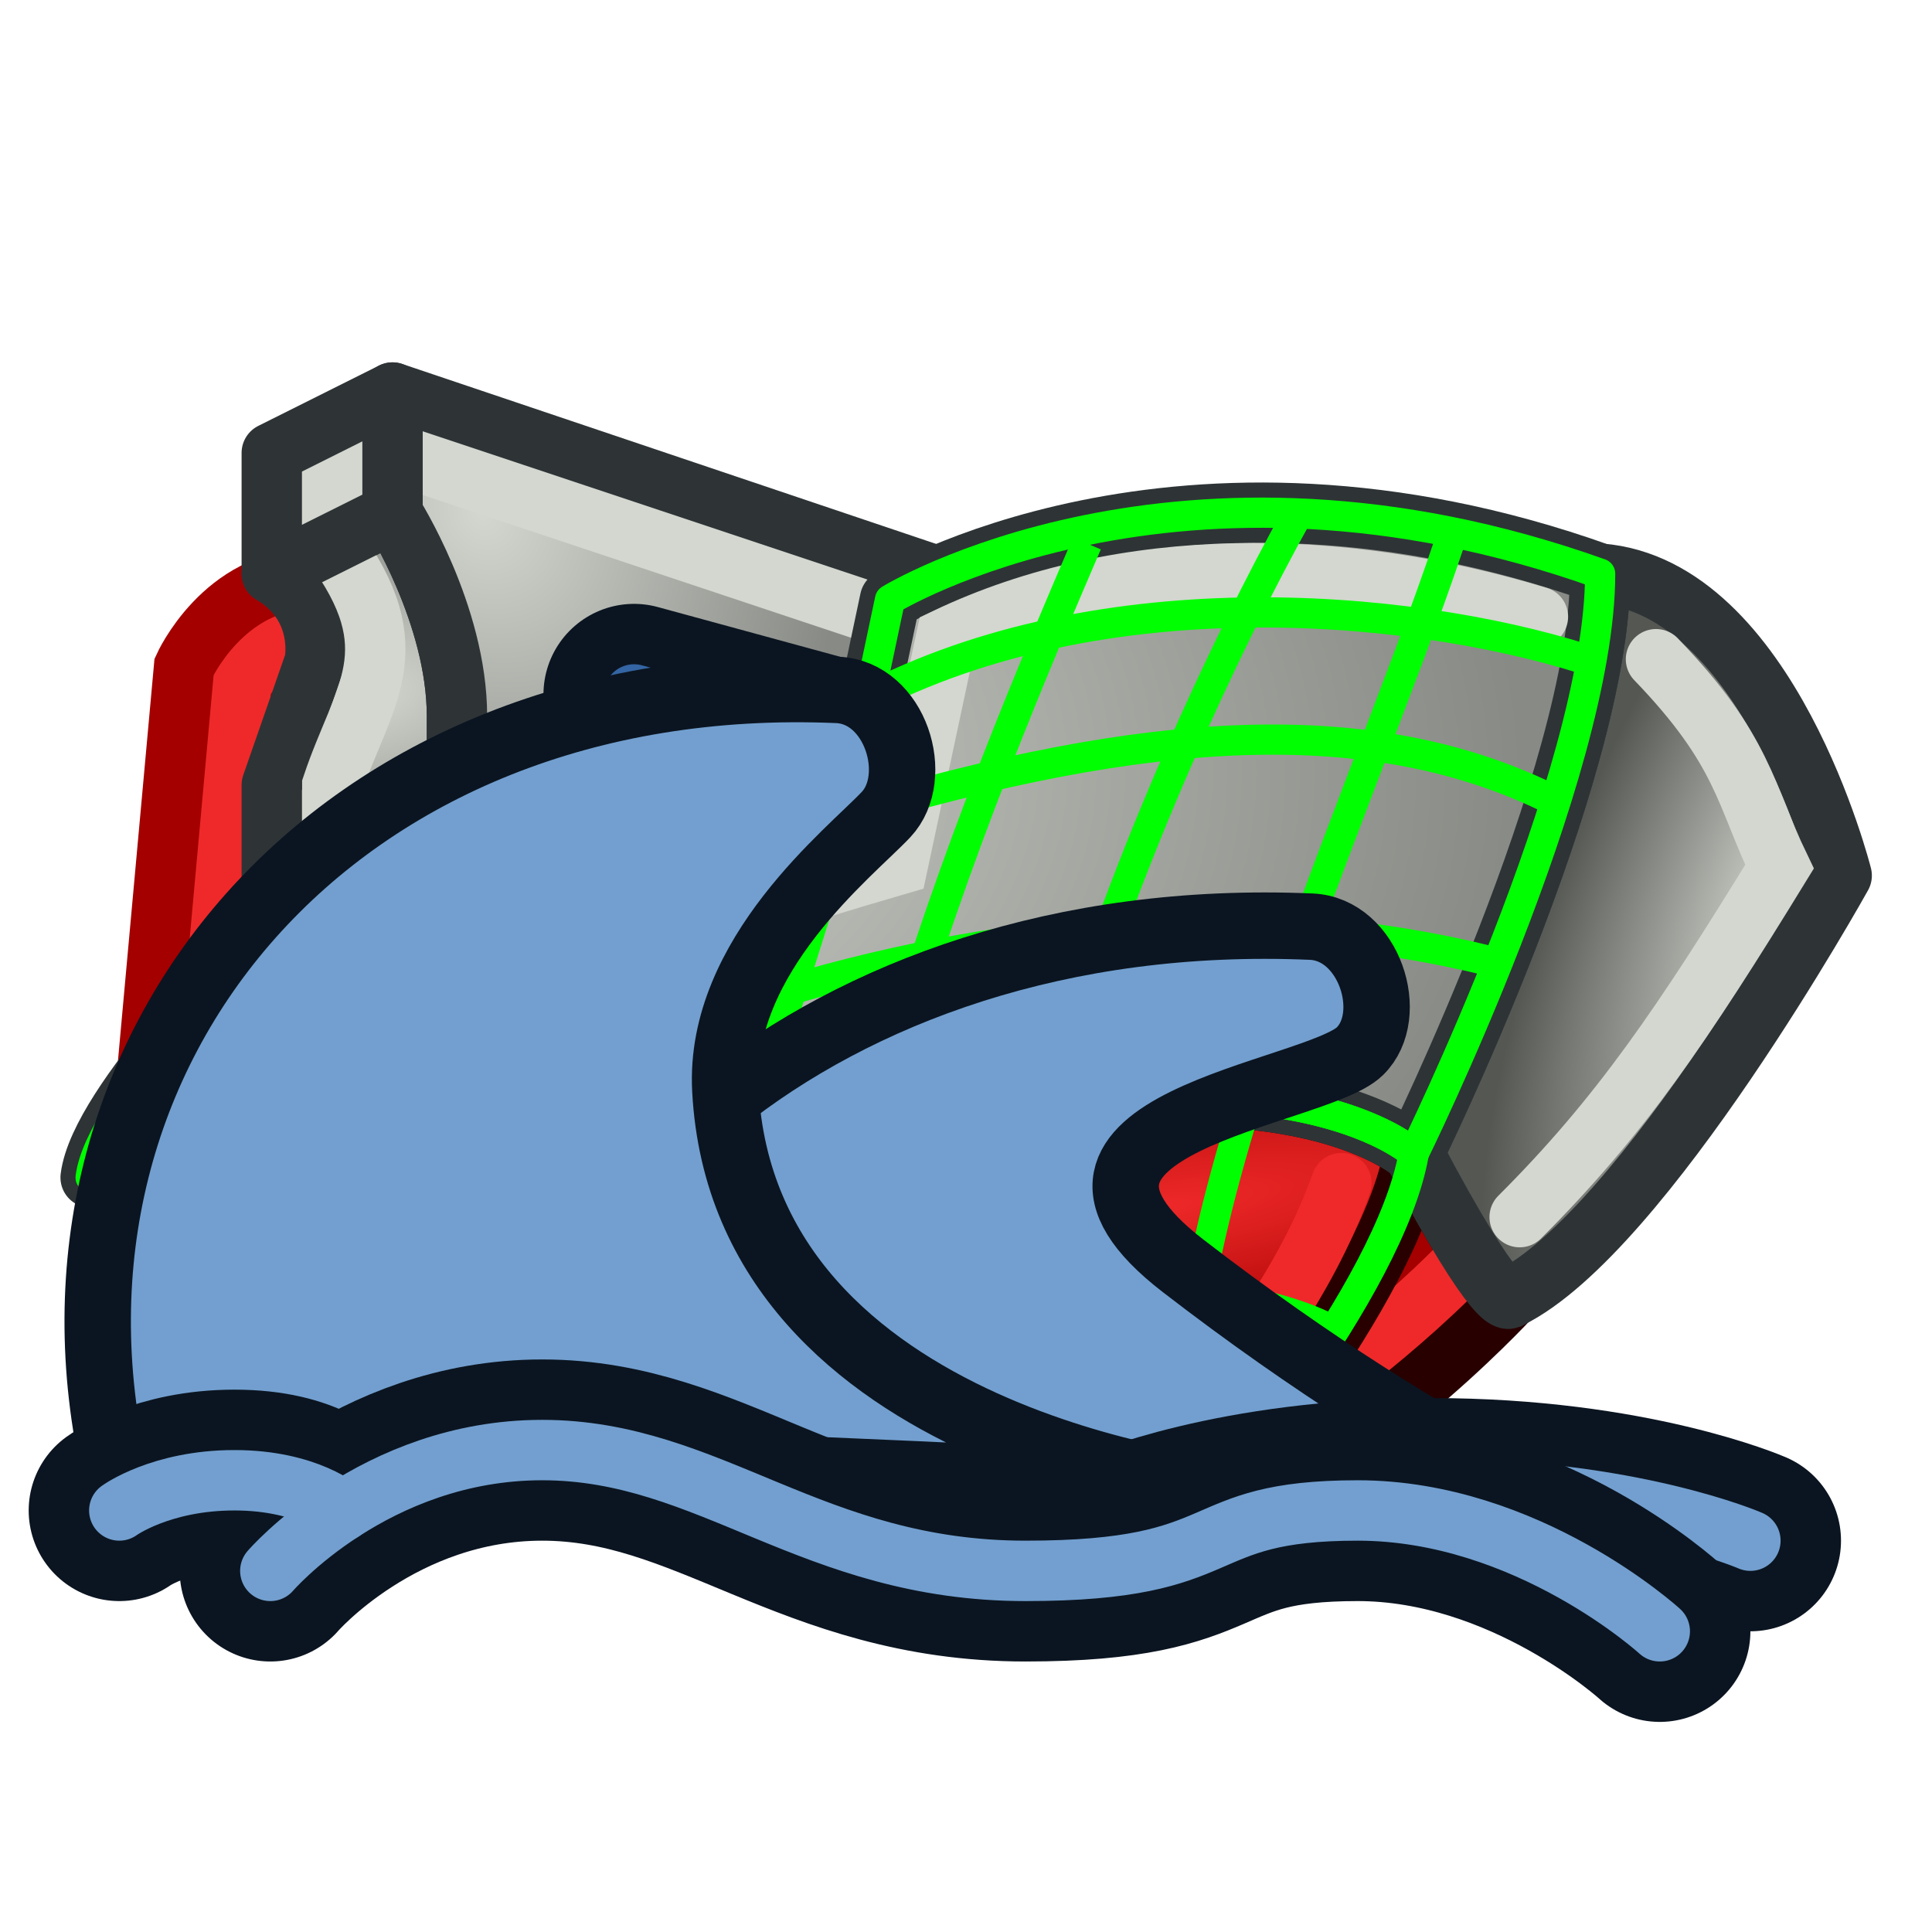
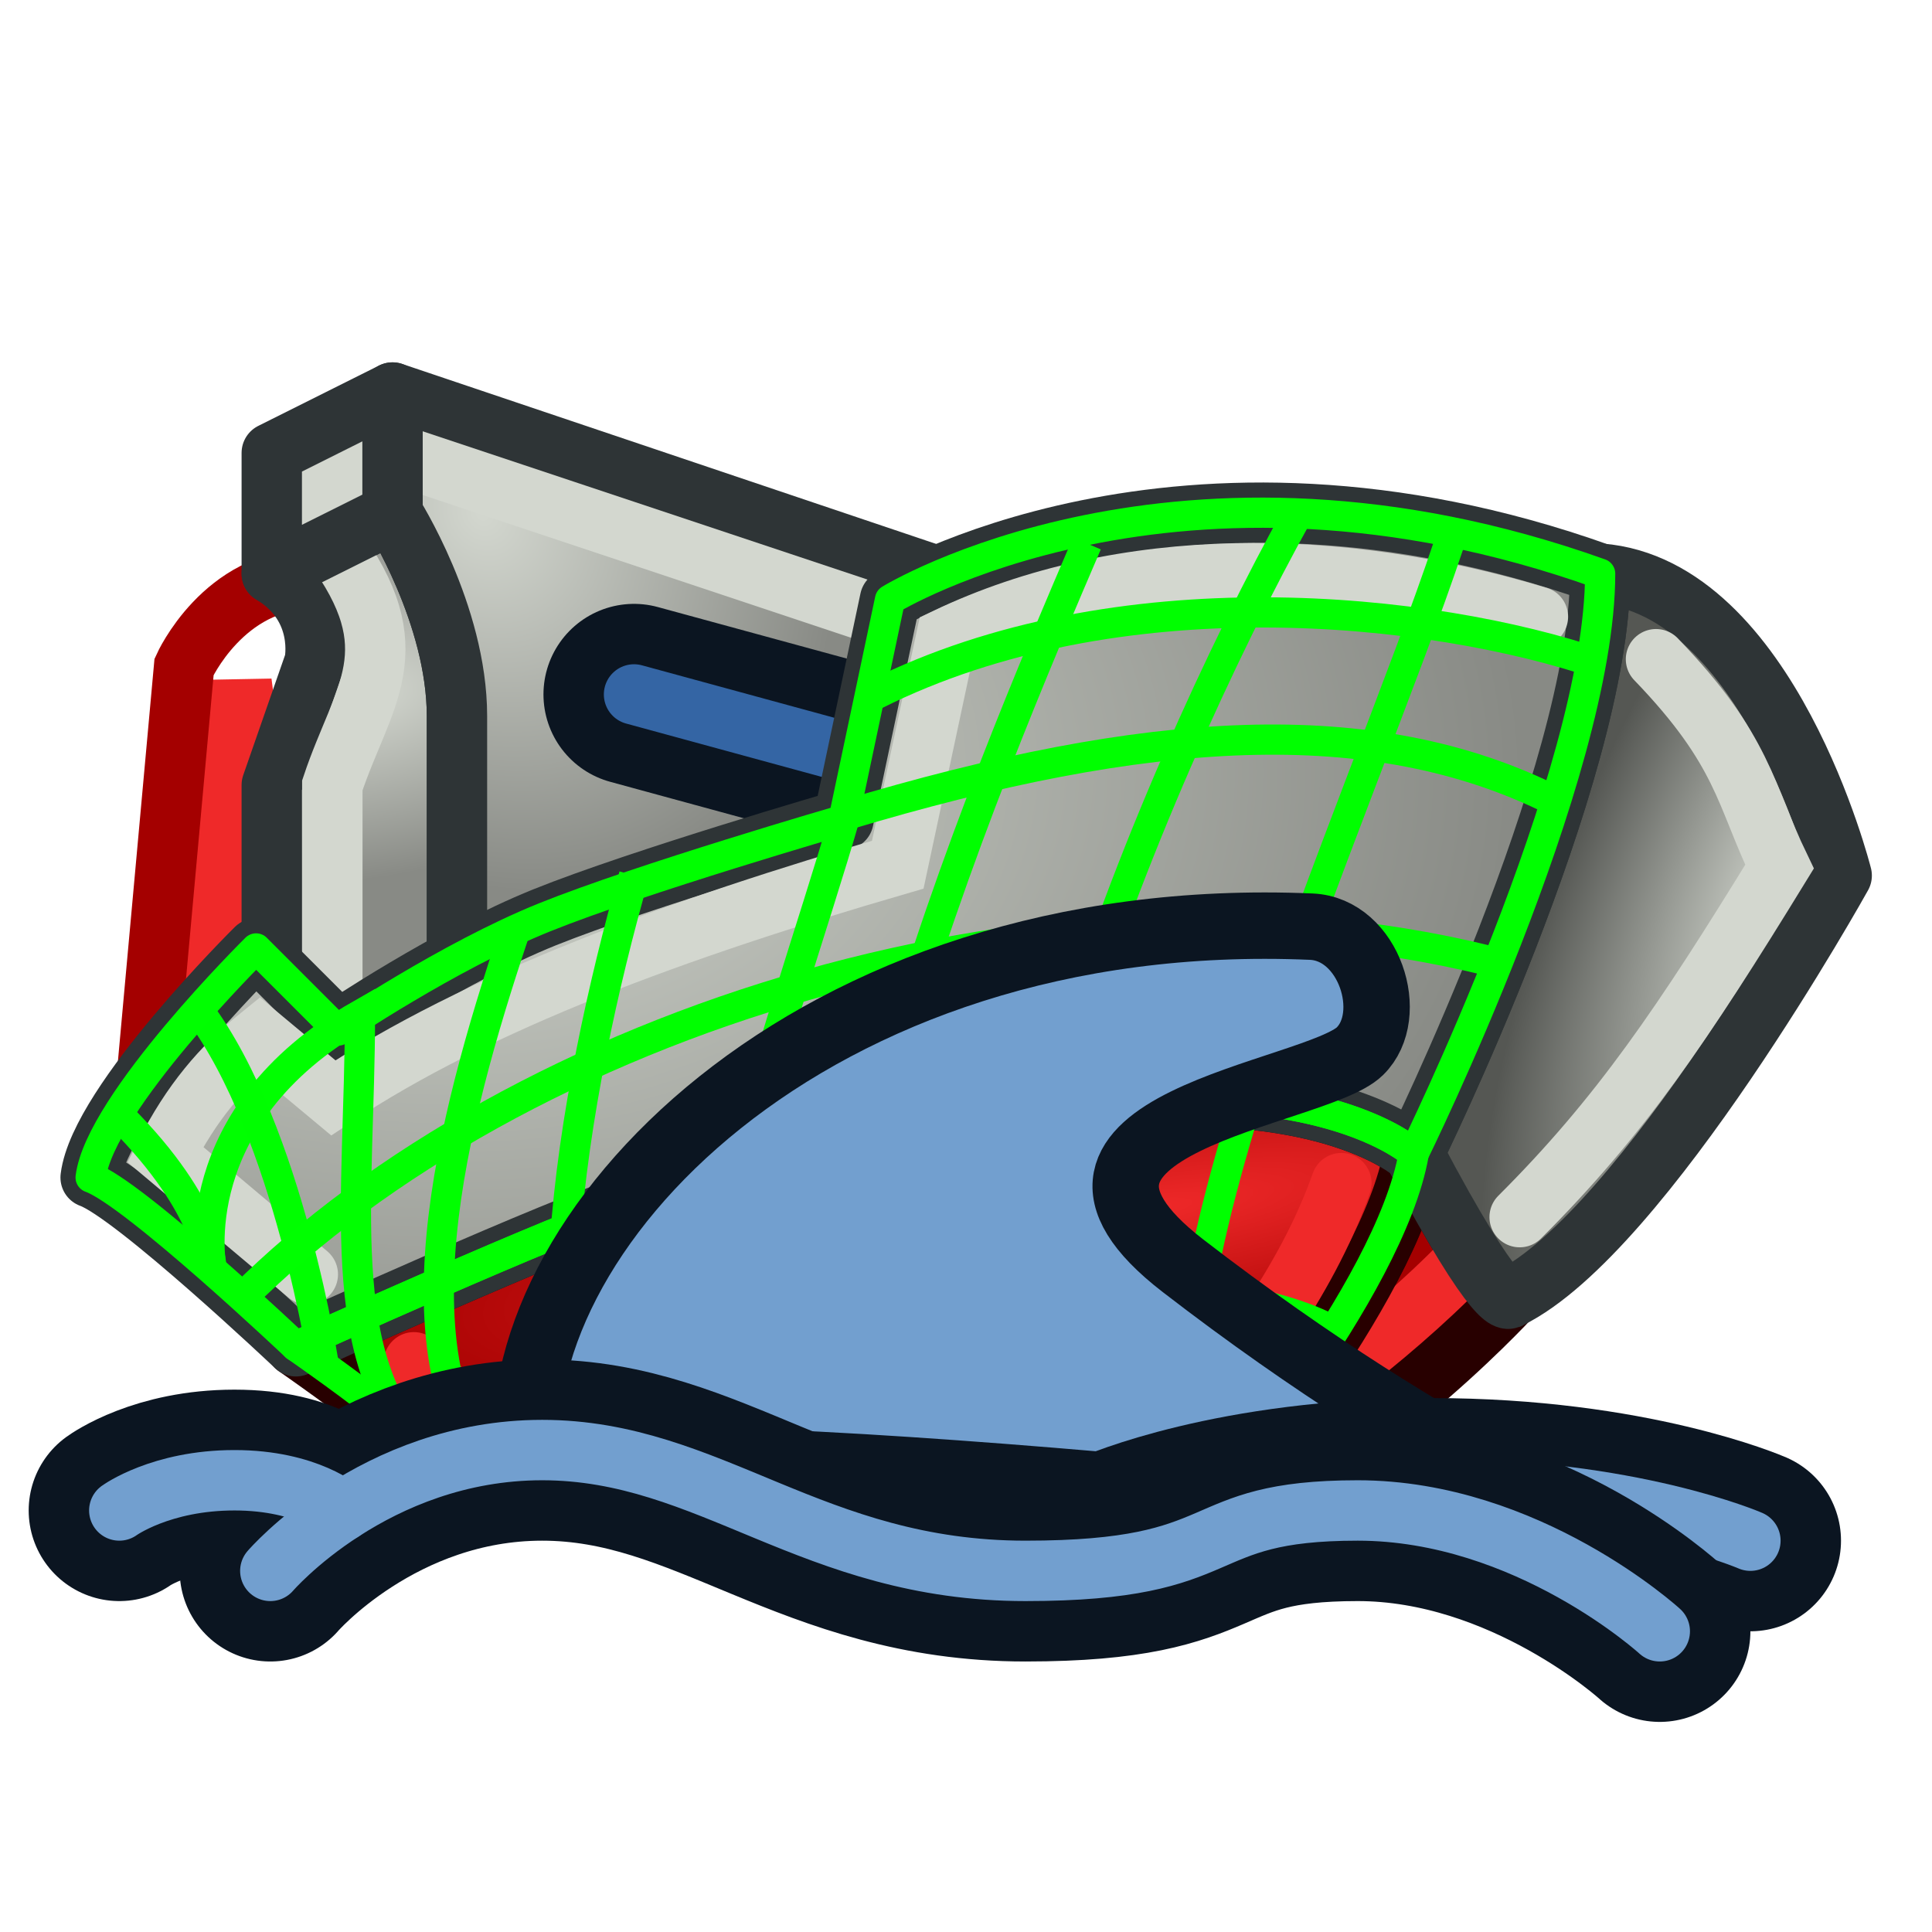
<svg xmlns="http://www.w3.org/2000/svg" xmlns:ns1="http://www.inkscape.org/namespaces/inkscape" xmlns:ns2="http://sodipodi.sourceforge.net/DTD/sodipodi-0.dtd" xmlns:xlink="http://www.w3.org/1999/xlink" width="64px" height="64px" id="svg2985" version="1.1" ns1:version="1.1.1 (3bf5ae0d25, 2021-09-20)" ns2:docname="Seakeeping_RAOs.svg">
  <defs id="defs2987">
    <linearGradient id="linearGradient3981">
      <stop id="stop3983" offset="0" style="stop-color:#d3d7cf;stop-opacity:1" />
      <stop id="stop3985" offset="1" style="stop-color:#888a85;stop-opacity:1" />
    </linearGradient>
    <linearGradient id="linearGradient3975">
      <stop id="stop3977" offset="0" style="stop-color:#d3d7cf;stop-opacity:1" />
      <stop id="stop3979" offset="1" style="stop-color:#888a85;stop-opacity:1" />
    </linearGradient>
    <linearGradient id="linearGradient3932">
      <stop id="stop3934" offset="0" style="stop-color:#d3d7cf;stop-opacity:1" />
      <stop id="stop3936" offset="1" style="stop-color:#888a85;stop-opacity:1" />
    </linearGradient>
    <linearGradient id="linearGradient3924">
      <stop id="stop3926" offset="0" style="stop-color:#d3d7cf;stop-opacity:1" />
      <stop id="stop3928" offset="1" style="stop-color:#555753;stop-opacity:1" />
    </linearGradient>
    <linearGradient id="linearGradient3859">
      <stop id="stop3861" offset="0" style="stop-color:#a40000;stop-opacity:1" />
      <stop id="stop3863" offset="1" style="stop-color:#960000;stop-opacity:1;" />
    </linearGradient>
    <linearGradient id="linearGradient3851">
      <stop id="stop3853" offset="0" style="stop-color:#ef2929;stop-opacity:1" />
      <stop id="stop3855" offset="1" style="stop-color:#a40000;stop-opacity:1" />
    </linearGradient>
    <marker ns1:stockid="Arrow1Send" orient="auto" refY="0.0" refX="0.0" id="Arrow1Send" style="overflow:visible;">
      <path id="path4031" d="M 0.0,0.0 L 5.0,-5.0 L -12.5,0.0 L 5.0,5.0 L 0.0,0.0 z " style="fill-rule:evenodd;stroke:#000000;stroke-width:1.0pt;" transform="scale(0.2) rotate(180) translate(6,0)" />
    </marker>
    <marker ns1:stockid="Arrow2Send" orient="auto" refY="0.0" refX="0.0" id="Arrow2Send" style="overflow:visible;">
      <path id="path4049" style="fill-rule:evenodd;stroke-width:0.625;stroke-linejoin:round;" d="M 8.719,4.034 L -2.207,0.016 L 8.719,-4.002 C 6.973,-1.63 6.983,1.616 8.719,4.034 z " transform="scale(0.3) rotate(180) translate(-2.3,0)" />
    </marker>
    <marker ns1:stockid="Arrow2Sstart" orient="auto" refY="0.0" refX="0.0" id="Arrow2Sstart" style="overflow:visible">
      <path id="path4046" style="fill-rule:evenodd;stroke-width:0.625;stroke-linejoin:round" d="M 8.719,4.034 L -2.207,0.016 L 8.719,-4.002 C 6.973,-1.63 6.983,1.616 8.719,4.034 z " transform="scale(0.3) translate(-2.3,0)" />
    </marker>
    <marker ns1:stockid="Arrow2Mstart" orient="auto" refY="0.0" refX="0.0" id="Arrow2Mstart" style="overflow:visible">
      <path id="path4040" style="fill-rule:evenodd;stroke-width:0.625;stroke-linejoin:round" d="M 8.719,4.034 L -2.207,0.016 L 8.719,-4.002 C 6.973,-1.63 6.983,1.616 8.719,4.034 z " transform="scale(0.6) translate(0,0)" />
    </marker>
    <linearGradient id="linearGradient3900">
      <stop style="stop-color:#ffffff;stop-opacity:1;" offset="0" id="stop3902" />
      <stop style="stop-color:#a0a0a0;stop-opacity:1;" offset="1" id="stop3904" />
    </linearGradient>
    <linearGradient id="linearGradient3882">
      <stop style="stop-color:#ffffff;stop-opacity:1;" offset="0" id="stop3884" />
      <stop style="stop-color:#960000;stop-opacity:1;" offset="1" id="stop3886" />
    </linearGradient>
    <linearGradient id="linearGradient3860">
      <stop style="stop-color:#1e76e3;stop-opacity:1;" offset="0" id="stop3862" />
      <stop style="stop-color:#ffffff;stop-opacity:1;" offset="1" id="stop3864" />
    </linearGradient>
    <linearGradient ns1:collect="always" xlink:href="#linearGradient3860-6" id="linearGradient3866-5" x1="31.125" y1="61.411" x2="30.114" y2="12.161" gradientUnits="userSpaceOnUse" />
    <linearGradient id="linearGradient3860-6">
      <stop style="stop-color:#5a9ff5;stop-opacity:1;" offset="0" id="stop3862-4" />
      <stop style="stop-color:#ffffff;stop-opacity:1;" offset="1" id="stop3864-4" />
    </linearGradient>
    <radialGradient ns1:collect="always" xlink:href="#linearGradient3932" id="radialGradient3820" gradientUnits="userSpaceOnUse" gradientTransform="matrix(1.373,0.046,-0.031,0.92,-5.135,6.794)" cx="20.411" cy="18.774" fx="20.411" fy="18.774" r="15.993" />
    <radialGradient ns1:collect="always" xlink:href="#linearGradient3924" id="radialGradient3823" gradientUnits="userSpaceOnUse" gradientTransform="matrix(0.936,-2.138,0.779,0.341,-18.525,123.822)" cx="49.533" cy="27.881" fx="49.533" fy="27.881" r="5.074" />
    <radialGradient ns1:collect="always" xlink:href="#linearGradient3851" id="radialGradient3829" gradientUnits="userSpaceOnUse" gradientTransform="matrix(-1.422,0.232,-0.044,-0.267,66.339,41.167)" cx="19.609" cy="43.434" fx="19.609" fy="43.434" r="11.77" />
    <radialGradient ns1:collect="always" xlink:href="#linearGradient3882-7" id="radialGradient3946-6" cx="16.275" cy="23.719" fx="16.275" fy="23.719" r="3.682" gradientTransform="matrix(1.162,-0.424,0.712,1.952,-19.727,-16.498)" gradientUnits="userSpaceOnUse" />
    <linearGradient id="linearGradient3882-7">
      <stop style="stop-color:#ffffff;stop-opacity:1;" offset="0" id="stop3884-5" />
      <stop style="stop-color:#960000;stop-opacity:1;" offset="1" id="stop3886-3" />
    </linearGradient>
    <radialGradient ns1:collect="always" xlink:href="#linearGradient3981" id="radialGradient3909" gradientUnits="userSpaceOnUse" gradientTransform="matrix(0.243,1.461,-2.663,0.444,83.603,-17.066)" cx="20.197" cy="25.416" fx="20.197" fy="25.416" r="2.5" />
    <radialGradient ns1:collect="always" xlink:href="#linearGradient3900" id="radialGradient3911" gradientUnits="userSpaceOnUse" gradientTransform="matrix(1.188,0.3,-0.661,2.618,13.656,-48.871)" cx="17.915" cy="24.185" fx="17.915" fy="24.185" r="2.5" />
    <radialGradient ns1:collect="always" xlink:href="#linearGradient3975" id="radialGradient3913" gradientUnits="userSpaceOnUse" gradientTransform="matrix(1.704,2.678,-2.278,1.45,44.85,-66.293)" cx="19.3" cy="23.917" fx="19.3" fy="23.917" r="2.5" />
    <radialGradient ns1:collect="always" xlink:href="#linearGradient3900-2" id="radialGradient3911-6" gradientUnits="userSpaceOnUse" gradientTransform="matrix(1.188,0.3,-0.661,2.618,13.656,-48.871)" cx="17.915" cy="24.185" fx="17.915" fy="24.185" r="2.5" />
    <linearGradient id="linearGradient3900-2">
      <stop style="stop-color:#ffffff;stop-opacity:1;" offset="0" id="stop3902-9" />
      <stop style="stop-color:#a0a0a0;stop-opacity:1;" offset="1" id="stop3904-1" />
    </linearGradient>
    <linearGradient id="linearGradient4301-0">
      <stop id="stop4303-6" offset="0" style="stop-color:#8ae234;stop-opacity:1" />
      <stop id="stop4305-2" offset="1" style="stop-color:#4e9a06;stop-opacity:1" />
    </linearGradient>
  </defs>
  <ns2:namedview id="base" pagecolor="#ffffff" bordercolor="#666666" borderopacity="1.0" ns1:pageopacity="0.0" ns1:pageshadow="2" ns1:zoom="2.8284271" ns1:cx="40.12831" ns1:cy="71.771338" ns1:current-layer="g3977" showgrid="true" ns1:document-units="px" ns1:grid-bbox="true" ns1:window-width="1920" ns1:window-height="1006" ns1:window-x="0" ns1:window-y="0" ns1:window-maximized="1" ns1:snap-global="false" ns1:pagecheckerboard="0">
    <ns1:grid type="xygrid" id="grid3025" empspacing="2" visible="true" enabled="true" snapvisiblegridlinesonly="true" />
  </ns2:namedview>
  <g id="layer1" ns1:label="Layer 1" ns1:groupmode="layer">
    <g id="g3977" transform="matrix(1.643,0,0,1.643,-22.221,-15.973)">
-       <path ns1:connector-curvature="0" id="path3938-5" d="m 17.688,31.259 0.707,-7.778 c 0,0 0.903,-1.364 2.671,-1.364 1.768,0 1.925,0.657 1.925,0.657 l 1.061,8.22 z" style="fill:#a40000;fill-opacity:1;stroke:#ef2929;stroke-width:1.217;stroke-linecap:butt;stroke-linejoin:miter;stroke-opacity:1" ns2:nodetypes="ccsccc" />
+       <path ns1:connector-curvature="0" id="path3938-5" d="m 17.688,31.259 0.707,-7.778 l 1.061,8.22 z" style="fill:#a40000;fill-opacity:1;stroke:#ef2929;stroke-width:1.217;stroke-linecap:butt;stroke-linejoin:miter;stroke-opacity:1" ns2:nodetypes="ccsccc" />
      <path ns1:connector-curvature="0" id="path3938" d="m 16.529,30.943 0.707,-7.778 c 0,0 0.795,-1.768 2.563,-1.768 1.768,0 2.033,1.061 2.033,1.061 l 1.061,8.22 z" style="fill:none;fill-opacity:1;stroke:#a40000;stroke-width:1.217;stroke-linecap:butt;stroke-linejoin:miter;stroke-opacity:1" />
      <g id="g3948" style="stroke:#2e3436;stroke-width:1.217">
        <path style="fill:url(#radialGradient3909);fill-opacity:1;stroke:#2e3436;stroke-width:1.217;stroke-linecap:round;stroke-linejoin:round;stroke-opacity:1" d="m 19.004,21.288 2.435,-1.217 c 0,0 1.299,2.033 1.299,4.088 0,2.055 0,7.159 0,7.159 l -3.734,1.535 0,-7.304 0.861,-2.473 c 0,0 0.244,-1.125 -0.861,-1.788 z" id="path3918" ns1:connector-curvature="0" ns2:nodetypes="ccsccccc" />
        <path ns2:nodetypes="csccccscc" ns1:connector-curvature="0" id="path3932" d="m 22.738,31.318 c 0,0 0,-5.104 0,-7.159 0,-2.055 -1.299,-4.088 -1.299,-4.088 0,-0.927 0,-2.435 0,-2.435 l 14.079,4.746 0,2.109 c 0,0 -1.93,-0.177 -1.93,1.503 0,1.679 0,7.513 0,7.513 z" style="fill:url(#radialGradient3913);fill-opacity:1;stroke:#2e3436;stroke-width:1.217;stroke-linecap:round;stroke-linejoin:round;stroke-opacity:1" />
      </g>
      <path style="fill:none;stroke:#d3d7cf;stroke-width:2;stroke-linecap:round;stroke-linejoin:miter;stroke-opacity:1" d="m 31,21 -18,-6 -2,1 0,2 c 2.625,3.531 1,5 0,8 l 0,8" id="path3939" ns1:connector-curvature="0" transform="matrix(0.609,0,0,0.609,13.526,9.723)" ns2:nodetypes="cccccc" />
      <path ns2:nodetypes="cc" ns1:connector-curvature="0" id="path3966" d="m 26.308,23.723 13.391,3.652" style="fill:none;stroke:#0b1521;stroke-width:3.652;stroke-linecap:round;stroke-linejoin:miter;stroke-miterlimit:4;stroke-opacity:1;stroke-dasharray:none" />
      <path ns2:nodetypes="cc" ns1:connector-curvature="0" id="path3966-3" d="m 26.308,23.723 13.391,3.652" style="fill:none;stroke:#3465a4;stroke-width:1.217;stroke-linecap:round;stroke-linejoin:miter;stroke-miterlimit:4;stroke-opacity:1;stroke-dasharray:none" />
      <path ns2:nodetypes="cccc" style="fill:#a40000;fill-opacity:1;stroke:#280000;stroke-width:1.217;stroke-linecap:round;stroke-linejoin:round;stroke-opacity:1" d="m 37.786,40.135 c 0,0 3.757,-4.375 4.243,-7.159 1.724,3.27 1.932,2.921 1.932,2.921 0,0 -3.39,3.664 -6.175,4.238 z" id="path3874" ns1:connector-curvature="0" />
      <path style="fill:none;stroke:#ef2929;stroke-width:2;stroke-linecap:butt;stroke-linejoin:miter;stroke-opacity:1" d="m 50,40.078 c -2.652,3.147 -5.578,5.311 -8.516,7.438" id="path3857" ns1:connector-curvature="0" transform="matrix(0.609,0,0,0.609,13.526,9.723)" ns2:nodetypes="cc" />
      <path ns1:connector-curvature="0" id="path3870" d="m 42.029,32.976 c 0,0 -1.237,-1.149 -4.596,-1.149 -3.359,0 -9.679,1.724 -11.137,2.166 -1.458,0.442 -6.806,2.873 -6.806,2.873 0,0 1.458,1.016 1.768,1.326 0.309,0.309 1.282,1.326 1.282,1.326 0,0 5.171,1.37 7.513,1.37 2.342,0 7.734,-0.751 7.734,-0.751 0,0 3.757,-4.375 4.243,-7.159 z" style="fill:url(#radialGradient3829);fill-opacity:1;stroke:#280000;stroke-width:1.217;stroke-linecap:round;stroke-linejoin:round;stroke-opacity:1" />
      <path ns1:connector-curvature="0" id="path3876" d="m 45.787,21.288 c 0,4.066 -3.758,11.688 -3.758,11.688 1.724,3.27 1.932,2.921 1.932,2.921 2.696,-1.326 6.696,-8.522 6.696,-8.522 0,0 -1.467,-5.822 -4.87,-6.087" style="fill:url(#radialGradient3823);fill-opacity:1;stroke:#2e3436;stroke-width:1.217;stroke-linecap:round;stroke-linejoin:round;stroke-opacity:1" ns2:nodetypes="ccccc" />
      <path ns2:nodetypes="cccsccccsscc" style="fill:url(#radialGradient3820);fill-opacity:1;stroke:#2e3436;stroke-width:1.217;stroke-linecap:round;stroke-linejoin:round;stroke-opacity:1" d="m 15.352,33.462 c 0.186,-1.506 3.336,-4.618 3.336,-4.618 L 20.344,30.5 c 0,0 2.219,-1.5 4.156,-2.281 C 26.438,27.438 30.531,26.25 30.531,26.25 l 0.938,-4.438 c 0,0 5.796,-3.568 14.318,-0.524 0,4.066 -3.758,11.688 -3.758,11.688 0,0 -1.237,-1.149 -4.596,-1.149 -3.359,0 -9.679,1.724 -11.137,2.166 -1.458,0.442 -6.806,2.873 -6.806,2.873 0,0 -3.263,-3.09 -4.138,-3.403" id="path3878" ns1:connector-curvature="0" />
      <path style="fill:none;stroke:#ef2929;stroke-width:2;stroke-linecap:round;stroke-linejoin:miter;stroke-opacity:1" d="M 44.406,39.169 C 43.188,42.605 40.965,45.258 38.938,48.062 28.408,50.109 23.388,49.102 15.769,47.15 L 13.7,45.1" id="path3849" ns1:connector-curvature="0" transform="matrix(0.609,0,0,0.609,13.526,9.723)" ns2:nodetypes="cccc" />
      <path style="fill:none;stroke:#d3d7cf;stroke-width:2;stroke-linecap:round;stroke-linejoin:miter;stroke-opacity:1" d="M 50.309,40.293 C 53.633,36.978 55.72,33.894 58.912,28.691 57.764,26.312 57.745,24.853 54.823,21.823" id="path3922" ns1:connector-curvature="0" transform="matrix(0.609,0,0,0.609,13.526,9.723)" ns2:nodetypes="ccc" />
      <path style="fill:none;stroke:#d3d7cf;stroke-width:2;stroke-linecap:round;stroke-linejoin:miter;stroke-opacity:1" d="M 10.188,42.188 5.469,38.219 c 0.862,-1.713 1.876,-2.9 3.125,-3.906 l 2.438,2.031 c 4.793,-3.195 11.407,-5.601 18.688,-7.719 l 1.601,-7.497 c 5.862,-2.8 13.074,-2.686 19.592,-0.712" id="path3930" ns1:connector-curvature="0" transform="matrix(0.609,0,0,0.609,13.526,9.723)" ns2:nodetypes="ccccccc" />
      <path ns2:nodetypes="ccccc" ns1:connector-curvature="0" id="path3928-2" d="m 19.004,21.288 2.435,-1.217 0,-2.435 -2.435,1.217 z" style="fill:#d3d7cf;fill-opacity:1;stroke:#2e3436;stroke-width:1.217;stroke-linecap:round;stroke-linejoin:round;stroke-opacity:1" />
      <path style="fill:none;stroke:#00ff00;stroke-width:0.609;stroke-linecap:butt;stroke-linejoin:miter;stroke-miterlimit:4;stroke-dasharray:none;stroke-opacity:1" d="m 42.743,20.679 c -1.826,5.478 -6.672,15.775 -4.816,19.117" id="path528" ns2:nodetypes="cc" />
      <path style="fill:none;stroke:#00ff00;stroke-width:0.609px;stroke-linecap:butt;stroke-linejoin:miter;stroke-opacity:1" d="m 39.7,20.071 c -3.043,5.478 -7.737,16.853 -4.82,20.327" id="path1667" ns2:nodetypes="cc" />
      <path style="fill:none;stroke:#00ff00;stroke-width:0.609px;stroke-linecap:butt;stroke-linejoin:miter;stroke-opacity:1" d="m 35.439,20.679 c -1.826,4.261 -7.396,17.14 -3.652,20.087" id="path1768" />
      <path style="fill:none;stroke:#00ff00;stroke-width:0.609px;stroke-linecap:butt;stroke-linejoin:miter;stroke-opacity:1" d="m 30.569,26.158 c -1.217,4.261 -4.528,12.725 -1.826,14.609" id="path1869" />
      <path style="fill:none;stroke:#00ff00;stroke-width:0.609px;stroke-linecap:butt;stroke-linejoin:miter;stroke-opacity:1" d="m 26.308,27.375 c -1.217,4.261 -2.483,11.159 -0.048,12.985" id="path2003" ns2:nodetypes="cc" />
      <path style="fill:none;stroke:#00ff00;stroke-width:0.609px;stroke-linecap:butt;stroke-linejoin:miter;stroke-opacity:1" d="M 23.874,28.592 C 22.656,32.245 21.286,37.326 23.72,39.761" id="path2137" ns2:nodetypes="cc" />
      <path style="fill:none;stroke:#00ff00;stroke-width:0.609px;stroke-linecap:butt;stroke-linejoin:miter;stroke-opacity:1" d="m 22.048,38.94 c -1.826,-1.826 -1.266,-5.102 -1.266,-8.755 -3.604,2.059 -2.995,5.102 -2.995,5.102" id="path2271" ns2:nodetypes="ccc" />
      <path style="fill:none;stroke:#00fe00;stroke-width:0.609px;stroke-linecap:butt;stroke-linejoin:miter;stroke-opacity:1" d="m 17.528,30.099 c 1.826,2.435 2.54,7.239 2.54,7.239" id="path2537" ns2:nodetypes="cc" />
      <path style="fill:none;stroke:#00ff00;stroke-width:0.609px;stroke-linecap:butt;stroke-linejoin:miter;stroke-opacity:1" d="m 15.961,32.245 c 1.826,1.826 1.826,3.043 1.826,3.043" id="path2770" />
      <path ns2:nodetypes="cccsccccsscc" style="fill:none;fill-opacity:1;stroke:#00ff00;stroke-width:0.609;stroke-linecap:round;stroke-linejoin:round;stroke-opacity:1;stroke-miterlimit:4;stroke-dasharray:none" d="m 15.352,33.462 c 0.186,-1.506 3.336,-4.618 3.336,-4.618 L 20.344,30.5 c 0,0 2.219,-1.5 4.156,-2.281 C 26.438,27.438 30.531,26.25 30.531,26.25 l 0.938,-4.438 c 0,0 5.796,-3.568 14.318,-0.524 0,4.066 -3.758,11.688 -3.758,11.688 0,0 -1.237,-1.149 -4.596,-1.149 -3.359,0 -9.679,1.724 -11.137,2.166 -1.458,0.442 -6.806,2.873 -6.806,2.873 0,0 -3.263,-3.09 -4.138,-3.403" id="path3380" ns1:connector-curvature="0" />
      <path ns1:connector-curvature="0" id="path3670" d="m 42.029,32.976 c 0,0 -1.237,-1.149 -4.596,-1.149 -3.359,0 -9.679,1.724 -11.137,2.166 -1.458,0.442 -6.806,2.873 -6.806,2.873 0,0 1.458,1.016 1.768,1.326 0.309,0.309 1.282,1.326 1.282,1.326 0,0 5.171,1.37 7.513,1.37 2.342,0 7.734,-0.751 7.734,-0.751 0,0 3.757,-4.375 4.243,-7.159 z" style="fill:none;fill-opacity:1;stroke:#00ff00;stroke-width:0.609;stroke-linecap:round;stroke-linejoin:round;stroke-opacity:1;stroke-miterlimit:4;stroke-dasharray:none" />
      <path style="fill:none;stroke:#00ff00;stroke-width:0.609px;stroke-linecap:butt;stroke-linejoin:miter;stroke-opacity:1" d="m 30.569,26.158 c 6.087,-1.826 10.638,-2.118 14.29,-0.292" id="path3867" ns2:nodetypes="cc" />
      <path style="fill:none;stroke:#00ff00;stroke-width:0.609px;stroke-linecap:butt;stroke-linejoin:miter;stroke-opacity:1" d="m 31.178,23.723 c 4.87,-2.435 11.2,-1.772 14.609,-0.609" id="path4377" ns2:nodetypes="cc" />
      <path style="fill:none;stroke:#00ff00;stroke-width:0.609px;stroke-linecap:butt;stroke-linejoin:miter;stroke-opacity:1" d="M 43.961,29.201 C 34.83,26.755 23.874,30.419 18.395,35.897" id="path5056" />
      <path style="fill:none;stroke:#00ff00;stroke-width:0.609px;stroke-linecap:butt;stroke-linejoin:miter;stroke-opacity:1" d="m 40.308,36.505 c -4.87,-2.435 -18.87,1.826 -18.87,1.826" id="path5157" />
      <path style="fill:#729fcf;fill-opacity:1;stroke:#0b1521;stroke-width:1.339;stroke-linecap:butt;stroke-linejoin:miter;stroke-miterlimit:4;stroke-dasharray:none;stroke-opacity:1" d="m 46.575,40.781 c 0,0 -3.882,-1.434 -9.2,-5.54 -3.723,-2.874 2.675,-3.448 3.568,-4.324 0.743,-0.728 0.187,-2.462 -0.981,-2.512 -10.122,-0.434 -16.389,6.231 -15.795,10.941 3.484,-0.843 22.408,1.434 22.408,1.434 z" id="path4449" ns2:nodetypes="cssscc" />
-       <path style="fill:#729fcf;fill-opacity:1;stroke:#0b1521;stroke-width:1.339;stroke-linecap:butt;stroke-linejoin:miter;stroke-miterlimit:4;stroke-dasharray:none;stroke-opacity:1" d="m 38.264,39.777 c 0,0 -9.735,-0.924 -10.115,-8.08 -0.144,-2.718 2.53,-4.794 3.241,-5.553 0.712,-0.759 0.187,-2.462 -0.981,-2.512 -10.122,-0.434 -16.542,7.272 -14.554,15.821 3.484,-0.843 22.408,0.323 22.408,0.323 z" id="path1418" ns2:nodetypes="cssscc" />
      <g id="g3155" transform="matrix(0.609,0,0,0.609,76.221,3.027)">
        <path ns1:connector-curvature="0" id="path3860" d="m -99,61 c 0,0 1.375,-1 3.812,-1 C -92.75,60 -92,61 -92,61" style="fill:none;stroke:#0b1521;stroke-width:6;stroke-linecap:round;stroke-linejoin:round;stroke-miterlimit:4;stroke-dasharray:none;stroke-opacity:1" ns2:nodetypes="csc" />
        <path ns1:connector-curvature="0" id="path3864" d="m -45,62 c 0,0 -3.956,-1.721 -10.541,-1.721 C -62.126,60.279 -66,62 -66,62" style="fill:none;stroke:#0b1521;stroke-width:6;stroke-linecap:round;stroke-linejoin:round;stroke-miterlimit:4;stroke-dasharray:none;stroke-opacity:1" ns2:nodetypes="csc" />
        <path style="fill:none;stroke:#729fcf;stroke-width:2;stroke-linecap:round;stroke-linejoin:round;stroke-miterlimit:4;stroke-dasharray:none;stroke-opacity:1" d="m -45,62 c 0,0 -3.956,-1.721 -10.541,-1.721 C -62.126,60.279 -66,62 -66,62" id="path3866" ns1:connector-curvature="0" ns2:nodetypes="csc" />
        <path ns1:connector-curvature="0" id="path3082" d="m -94,63 c 0,0 3.438,-4 9,-4 5.562,0 8.938,4 16,4 7.062,0 5.375,-2 11,-2 5.625,0 10,4 10,4" style="fill:none;stroke:#0b1521;stroke-width:6;stroke-linecap:round;stroke-linejoin:round;stroke-miterlimit:4;stroke-dasharray:none;stroke-opacity:1" ns2:nodetypes="csssc" />
        <path style="fill:none;stroke:#729fcf;stroke-width:2;stroke-linecap:round;stroke-linejoin:round;stroke-miterlimit:4;stroke-dasharray:none;stroke-opacity:1" d="m -94,63 c 0,0 3.438,-4 9,-4 5.562,0 8.938,4 16,4 7.062,0 5.375,-2 11,-2 5.625,0 10,4 10,4" id="path3852" ns1:connector-curvature="0" ns2:nodetypes="csssc" />
        <path style="fill:none;stroke:#729fcf;stroke-width:2;stroke-linecap:round;stroke-linejoin:round;stroke-miterlimit:4;stroke-dasharray:none;stroke-opacity:1" d="m -99,61 c 0,0 1.375,-1 3.812,-1 2.438,0 3.569,1.021 3.569,1.021" id="path3862" ns1:connector-curvature="0" ns2:nodetypes="csc" />
      </g>
    </g>
  </g>
</svg>